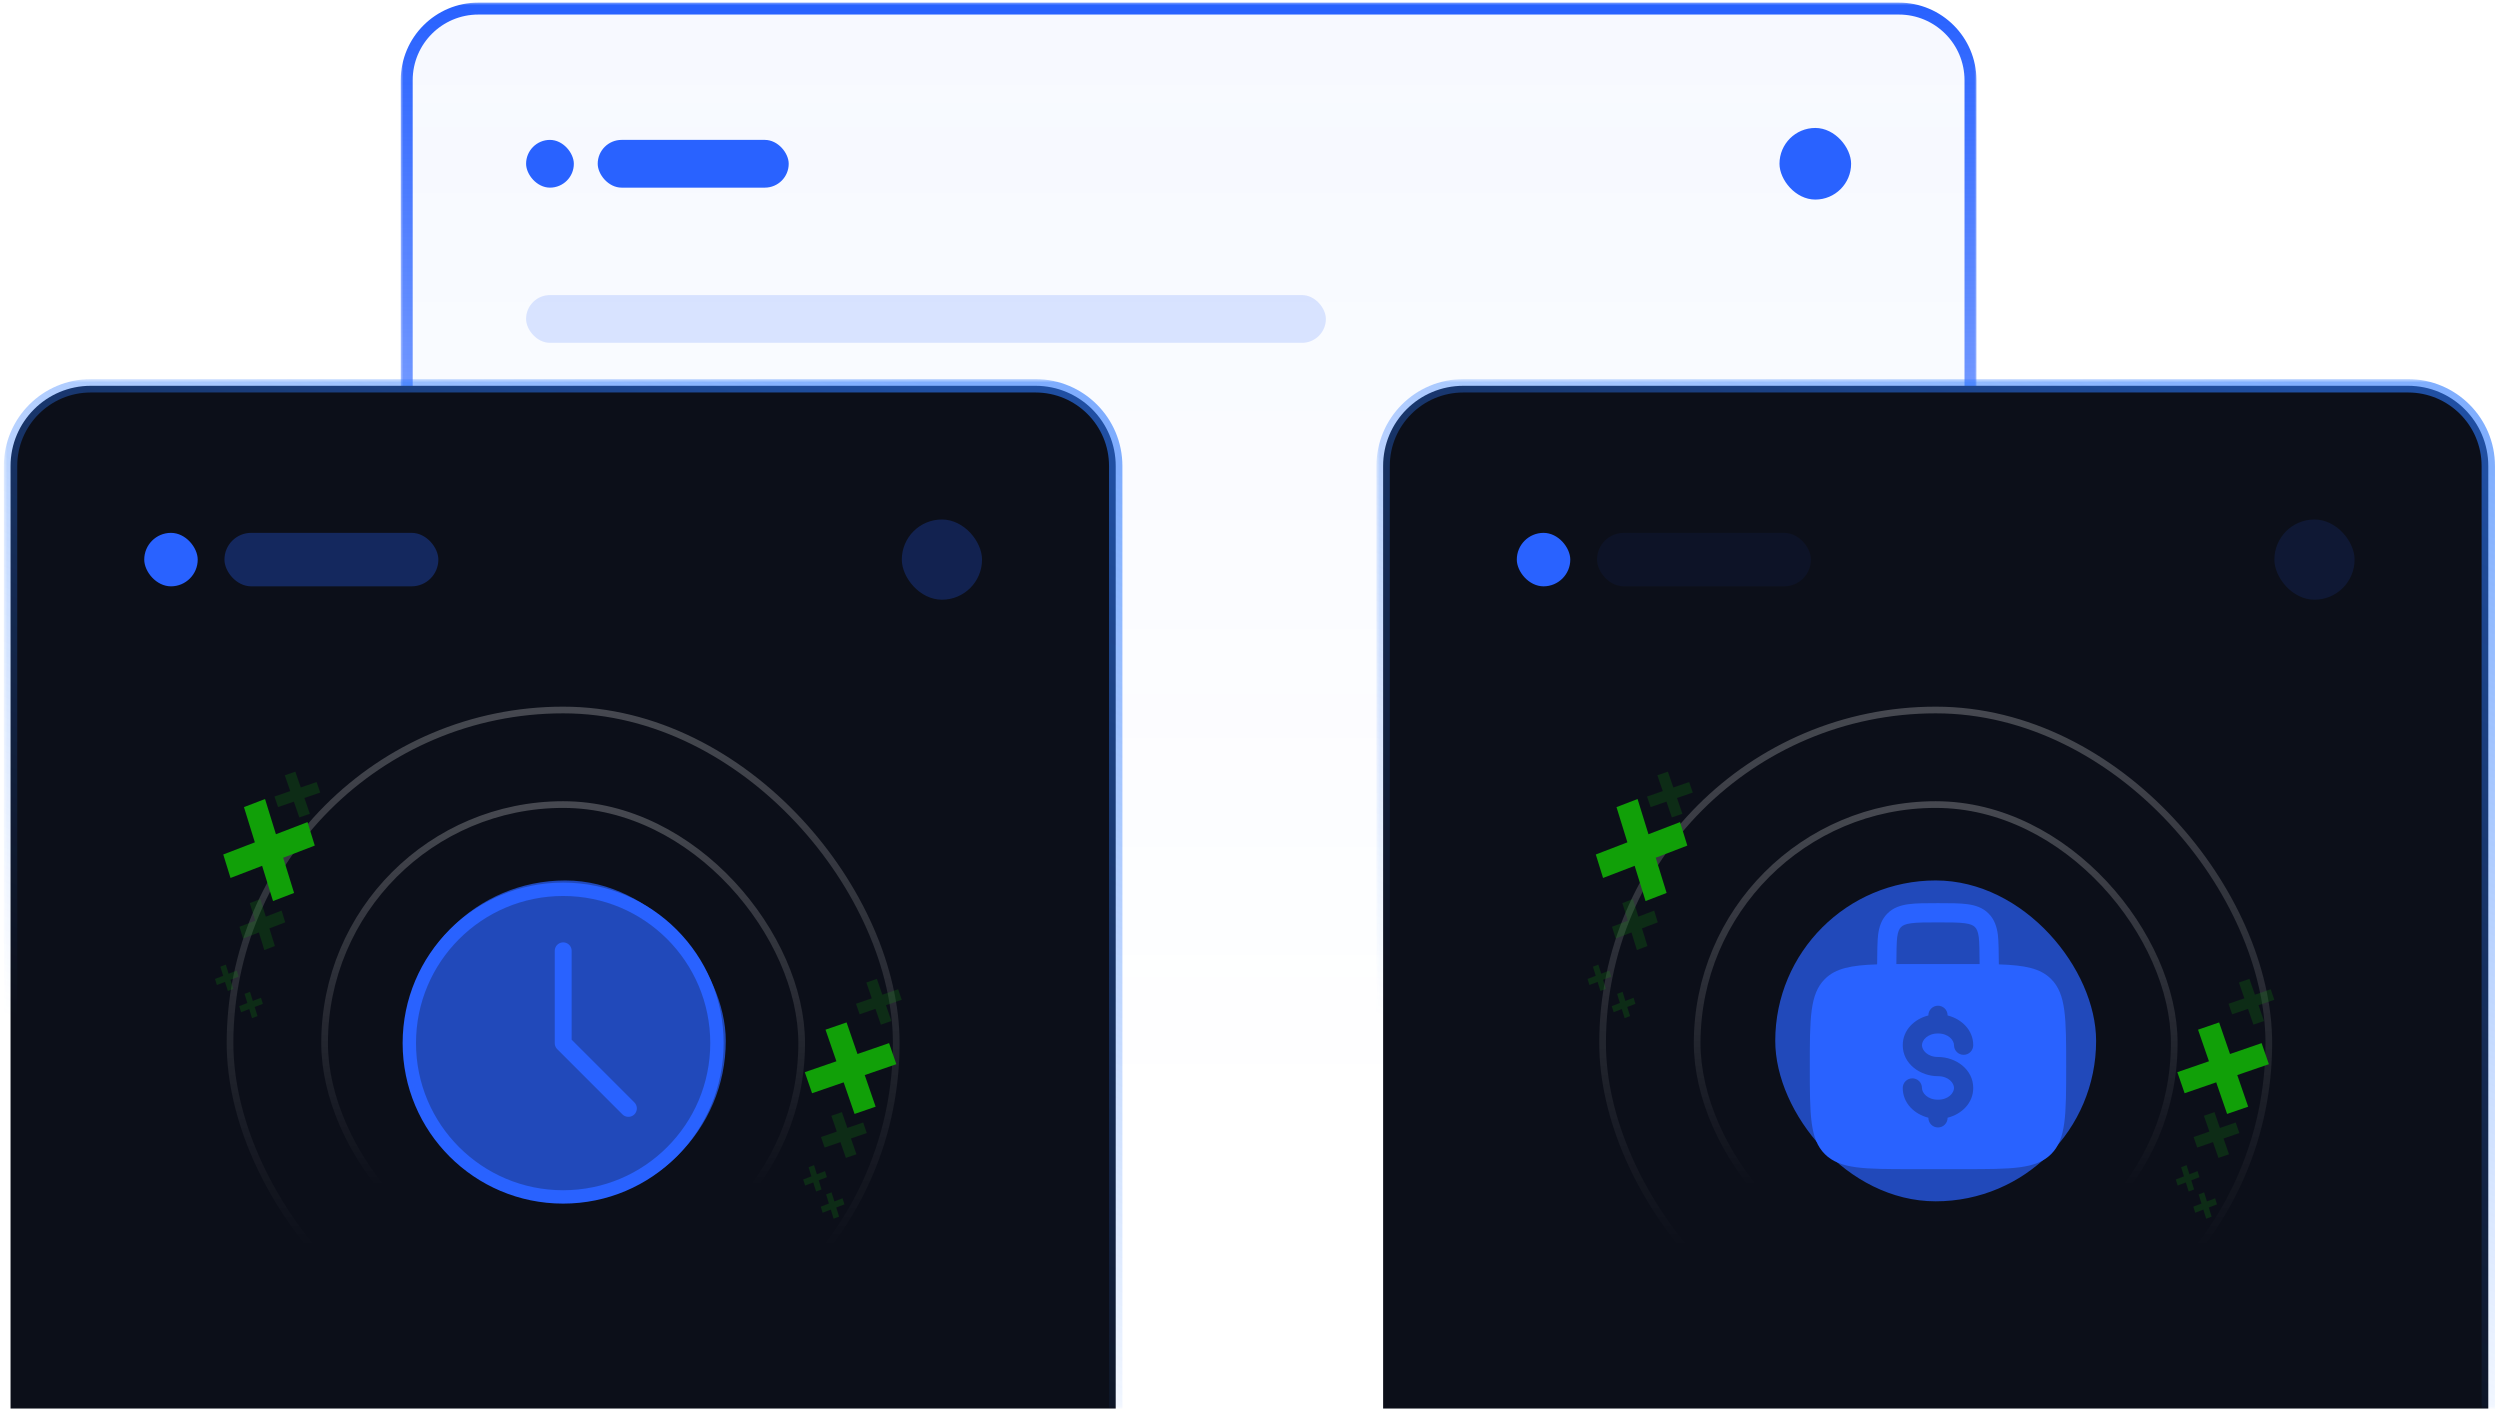
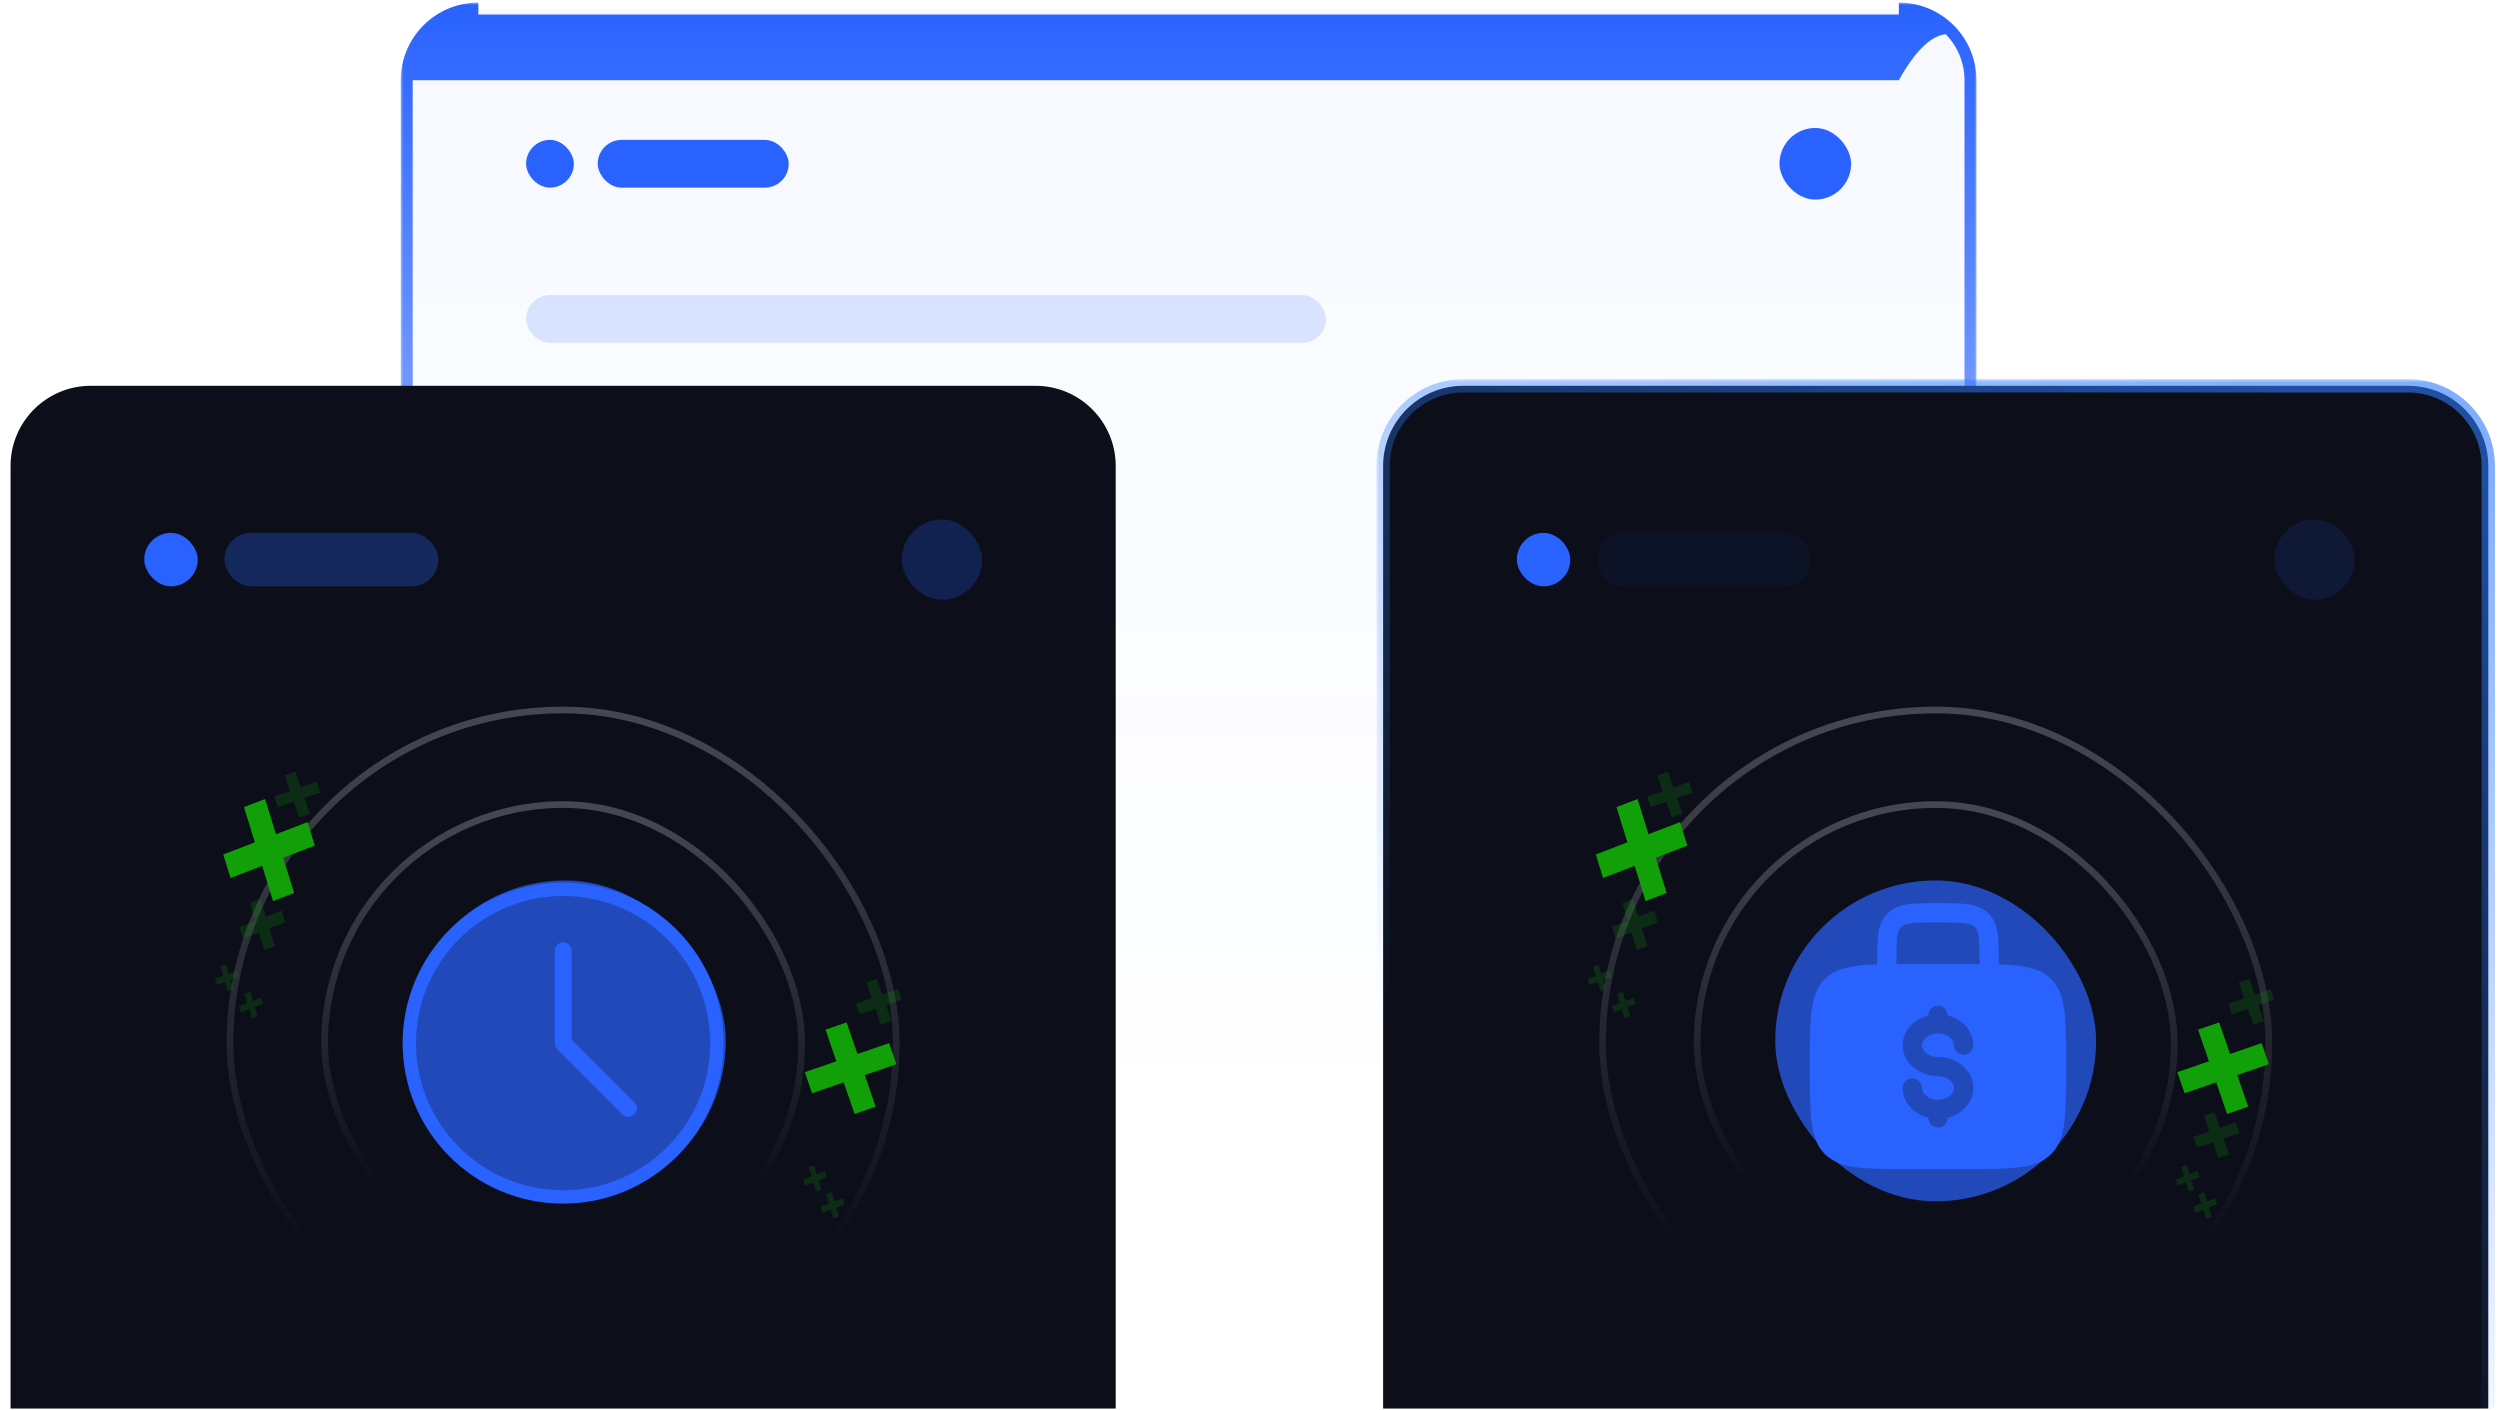
<svg xmlns="http://www.w3.org/2000/svg" width="374" height="211" viewBox="0 0 374 211" fill="none">
  <mask id="path-1-outside-1_297_138" maskUnits="userSpaceOnUse" x="59.846" y="0.284" width="236" height="168" fill="black">
    <rect fill="white" x="59.846" y="0.284" width="236" height="168" />
    <path d="M60.846 11.999C60.846 6.081 65.643 1.284 71.56 1.284H284.069C289.986 1.284 294.783 6.081 294.783 11.999V167.362H60.846V11.999Z" />
  </mask>
  <path d="M60.846 11.999C60.846 6.081 65.643 1.284 71.56 1.284H284.069C289.986 1.284 294.783 6.081 294.783 11.999V167.362H60.846V11.999Z" fill="url(#paint0_linear_297_138)" fill-opacity="0.04" />
-   <path d="M59.953 11.999C59.953 5.588 65.15 0.391 71.56 0.391H284.069C290.479 0.391 295.676 5.588 295.676 11.999H293.891C293.891 6.574 289.493 2.177 284.069 2.177H71.56C66.136 2.177 61.739 6.574 61.739 11.999H59.953ZM294.783 167.362H60.846H294.783ZM59.953 167.362V11.999C59.953 5.588 65.15 0.391 71.56 0.391V2.177C66.136 2.177 61.739 6.574 61.739 11.999V167.362H59.953ZM284.069 0.391C290.479 0.391 295.676 5.588 295.676 11.999V167.362H293.891V11.999C293.891 6.574 289.493 2.177 284.069 2.177V0.391Z" fill="url(#paint1_linear_297_138)" mask="url(#path-1-outside-1_297_138)" />
+   <path d="M59.953 11.999H284.069C290.479 0.391 295.676 5.588 295.676 11.999H293.891C293.891 6.574 289.493 2.177 284.069 2.177H71.56C66.136 2.177 61.739 6.574 61.739 11.999H59.953ZM294.783 167.362H60.846H294.783ZM59.953 167.362V11.999C59.953 5.588 65.15 0.391 71.56 0.391V2.177C66.136 2.177 61.739 6.574 61.739 11.999V167.362H59.953ZM284.069 0.391C290.479 0.391 295.676 5.588 295.676 11.999V167.362H293.891V11.999C293.891 6.574 289.493 2.177 284.069 2.177V0.391Z" fill="url(#paint1_linear_297_138)" mask="url(#path-1-outside-1_297_138)" />
  <g filter="url(#filter0_b_297_138)">
    <rect x="78.703" y="20.928" width="7.143" height="7.143" rx="3.572" fill="#2962FF" />
  </g>
  <g filter="url(#filter1_b_297_138)">
    <rect x="89.418" y="20.928" width="28.573" height="7.143" rx="3.572" fill="#2962FF" />
  </g>
  <g filter="url(#filter2_b_297_138)">
    <rect x="266.211" y="19.142" width="10.715" height="10.715" rx="5.357" fill="#2962FF" />
  </g>
  <g filter="url(#filter3_b_297_138)">
    <rect x="78.703" y="44.143" width="119.648" height="7.143" rx="3.572" fill="#2962FF" fill-opacity="0.16" />
  </g>
  <g filter="url(#filter4_b_297_138)">
    <rect x="78.703" y="58.429" width="198.222" height="7.143" rx="3.572" fill="white" fill-opacity="0.03" />
  </g>
  <g filter="url(#filter5_b_297_138)">
    <rect x="78.703" y="72.715" width="198.222" height="7.143" rx="3.572" fill="white" fill-opacity="0.03" />
  </g>
  <g filter="url(#filter6_b_297_138)">
    <rect x="78.703" y="87.002" width="150.899" height="7.143" rx="3.572" fill="white" fill-opacity="0.03" />
  </g>
  <g opacity="0.6" filter="url(#filter7_f_297_138)">
    <rect x="253.598" y="142.446" width="1.195" height="1.195" rx="0.597" transform="rotate(138.383 253.598 142.446)" fill="white" />
  </g>
  <g opacity="0.6" filter="url(#filter8_f_297_138)">
    <rect x="257.213" y="115.904" width="1.195" height="1.195" rx="0.597" transform="rotate(138.383 257.213 115.904)" fill="white" />
  </g>
  <g opacity="0.6" filter="url(#filter9_f_297_138)">
    <rect x="261.371" y="107.087" width="1.195" height="1.195" rx="0.597" transform="rotate(-159.61 261.371 107.087)" fill="white" />
  </g>
  <g opacity="0.6" filter="url(#filter10_f_297_138)">
-     <rect width="1.195" height="1.195" rx="0.597" transform="matrix(0.231 -0.973 -0.973 -0.231 224.713 119.887)" fill="white" />
-   </g>
+     </g>
  <g opacity="0.3" filter="url(#filter11_f_297_138)">
-     <rect x="237.551" y="136.354" width="1.195" height="1.195" rx="0.597" transform="rotate(138.383 237.551 136.354)" fill="white" />
-   </g>
+     </g>
  <g opacity="0.3" filter="url(#filter12_f_297_138)">
    <rect x="239.959" y="118.66" width="1.195" height="1.195" rx="0.597" transform="rotate(138.383 239.959 118.66)" fill="white" />
  </g>
  <g opacity="0.3" filter="url(#filter13_f_297_138)">
    <rect x="242.463" y="96.236" width="1.195" height="1.195" rx="0.597" transform="rotate(-159.61 242.463 96.236)" fill="white" />
  </g>
  <g opacity="0.3" filter="url(#filter14_f_297_138)">
-     <rect width="1.195" height="1.195" rx="0.597" transform="matrix(0.231 -0.973 -0.973 -0.231 226.158 98.456)" fill="white" />
-   </g>
+     </g>
  <g opacity="0.3" filter="url(#filter15_f_297_138)">
    <rect width="1.195" height="1.195" rx="0.597" transform="matrix(0.231 -0.973 -0.973 -0.231 236.059 105.158)" fill="white" />
  </g>
  <g opacity="0.3" filter="url(#filter16_f_297_138)">
    <rect width="1.195" height="1.195" rx="0.597" transform="matrix(0.231 -0.973 -0.973 -0.231 216.998 125.993)" fill="white" />
  </g>
  <g opacity="0.3" filter="url(#filter17_f_297_138)">
    <rect width="1.195" height="1.195" rx="0.597" transform="matrix(0.231 -0.973 -0.973 -0.231 228.1 123.899)" fill="white" />
  </g>
  <g opacity="0.3" filter="url(#filter18_f_297_138)">
    <rect width="1.195" height="1.195" rx="0.597" transform="matrix(0.231 -0.973 -0.973 -0.231 248.045 123.01)" fill="white" />
  </g>
  <g opacity="0.3" filter="url(#filter19_f_297_138)">
    <rect width="1.195" height="1.195" rx="0.597" transform="matrix(0.231 -0.973 -0.973 -0.231 247.887 137.407)" fill="white" />
  </g>
  <g opacity="0.3" filter="url(#filter20_f_297_138)">
    <rect width="1.195" height="1.195" rx="0.597" transform="matrix(0.231 -0.973 -0.973 -0.231 243.857 100.814)" fill="white" />
  </g>
  <g filter="url(#filter21_b_297_138)">
    <g clip-path="url(#clip0_297_138)">
      <mask id="path-24-outside-2_297_138" maskUnits="userSpaceOnUse" x="0.578" y="56.716" width="168" height="154" fill="black">
        <rect fill="white" x="0.578" y="56.716" width="168" height="154" />
        <path d="M1.578 69.716C1.578 63.089 6.951 57.716 13.578 57.716H154.911C161.539 57.716 166.911 63.089 166.911 69.716V210.716H1.578V69.716Z" />
      </mask>
      <path d="M1.578 69.716C1.578 63.089 6.951 57.716 13.578 57.716H154.911C161.539 57.716 166.911 63.089 166.911 69.716V210.716H1.578V69.716Z" fill="#0C0F19" />
      <g filter="url(#filter22_b_297_138)">
        <rect x="21.578" y="79.716" width="8" height="8" rx="4" fill="#2962FF" />
      </g>
      <g filter="url(#filter23_b_297_138)">
        <rect x="33.578" y="79.716" width="32" height="8" rx="4" fill="#2962FF" fill-opacity="0.3" />
      </g>
      <g filter="url(#filter24_b_297_138)">
        <rect x="134.912" y="77.716" width="12" height="12" rx="6" fill="#2962FF" fill-opacity="0.24" />
      </g>
      <rect x="34.412" y="106.216" width="99.666" height="99.666" rx="49.833" stroke="url(#paint2_linear_297_138)" stroke-opacity="0.24" />
      <rect x="48.559" y="120.363" width="71.372" height="71.372" rx="35.686" stroke="url(#paint3_linear_297_138)" stroke-opacity="0.24" />
      <path d="M84.245 179.06C96.953 179.06 107.255 168.758 107.255 156.049C107.255 143.341 96.953 133.039 84.245 133.039C71.536 133.039 61.234 143.341 61.234 156.049C61.234 168.758 71.536 179.06 84.245 179.06Z" stroke="#2962FF" stroke-width="2" stroke-linejoin="round" />
      <path d="M84.254 142.243V156.061L94.009 165.817" stroke="#2962FF" stroke-width="2.525" stroke-linecap="round" stroke-linejoin="round" />
      <g opacity="0.7" filter="url(#filter25_f_297_138)">
        <rect x="60.578" y="131.716" width="48" height="48" rx="24" fill="#2962FF" />
      </g>
      <path d="M41.278 124.803L39.648 119.533L36.496 120.744L38.126 126.014L33.399 127.831L34.486 131.344L39.213 129.527L40.843 134.797L43.994 133.585L42.364 128.316L47.091 126.499L46.004 122.986L41.278 124.803Z" fill="#11A008" />
      <path d="M128.278 157.68L126.648 152.954L123.496 154.04L125.126 158.767L120.399 160.397L121.486 163.548L126.213 161.918L127.843 166.645L130.994 165.559L129.364 160.832L134.091 159.202L133.004 156.051L128.278 157.68Z" fill="#11A008" />
      <g opacity="0.2" filter="url(#filter26_b_297_138)">
        <path d="M39.762 137.132L38.947 134.497L37.371 135.103L38.186 137.738L35.823 138.646L36.366 140.403L38.73 139.494L39.544 142.129L41.12 141.523L40.305 138.888L42.669 137.98L42.125 136.223L39.762 137.132Z" fill="#11A008" />
      </g>
      <g opacity="0.2" filter="url(#filter27_b_297_138)">
        <path d="M34.2 145.668L33.779 144.306L32.964 144.619L33.385 145.982L32.163 146.451L32.444 147.359L33.666 146.89L34.087 148.252L34.902 147.939L34.481 146.576L35.702 146.107L35.422 145.199L34.2 145.668Z" fill="#11A008" />
      </g>
      <g opacity="0.2" filter="url(#filter28_b_297_138)">
        <path d="M122.2 175.668L121.778 174.306L120.964 174.619L121.385 175.982L120.163 176.451L120.444 177.359L121.666 176.89L122.087 178.252L122.902 177.939L122.481 176.576L123.702 176.107L123.421 175.199L122.2 175.668Z" fill="#11A008" />
      </g>
      <g opacity="0.2" filter="url(#filter29_b_297_138)">
        <path d="M37.821 149.736L37.4 148.374L36.585 148.687L37.006 150.049L35.785 150.519L36.065 151.427L37.287 150.957L37.708 152.319L38.523 152.006L38.102 150.644L39.323 150.174L39.043 149.266L37.821 149.736Z" fill="#11A008" />
      </g>
      <g opacity="0.2" filter="url(#filter30_b_297_138)">
        <path d="M124.821 179.736L124.4 178.374L123.585 178.687L124.006 180.049L122.785 180.519L123.065 181.427L124.287 180.957L124.708 182.319L125.523 182.006L125.102 180.644L126.323 180.174L126.043 179.266L124.821 179.736Z" fill="#11A008" />
      </g>
      <g opacity="0.2" filter="url(#filter31_b_297_138)">
-         <path d="M126.762 168.74L125.947 166.376L124.371 166.92L125.186 169.283L122.823 170.098L123.366 171.674L125.729 170.859L126.544 173.222L128.12 172.679L127.305 170.316L129.669 169.501L129.125 167.925L126.762 168.74Z" fill="#11A008" />
-       </g>
+         </g>
      <g opacity="0.2" filter="url(#filter32_b_297_138)">
        <path d="M44.996 117.805L44.181 115.441L42.606 115.984L43.421 118.348L41.057 119.163L41.6 120.738L43.964 119.923L44.779 122.287L46.354 121.744L45.539 119.38L47.903 118.565L47.36 116.99L44.996 117.805Z" fill="#11A008" />
      </g>
      <g opacity="0.2" filter="url(#filter33_b_297_138)">
        <path d="M131.996 148.805L131.181 146.441L129.606 146.984L130.421 149.348L128.057 150.163L128.6 151.738L130.964 150.923L131.779 153.287L133.354 152.744L132.539 150.38L134.903 149.565L134.36 147.99L131.996 148.805Z" fill="#11A008" />
      </g>
    </g>
-     <path d="M0.578 69.716C0.578 62.536 6.398 56.716 13.578 56.716H154.911C162.091 56.716 167.911 62.536 167.911 69.716H165.911C165.911 63.641 160.987 58.716 154.911 58.716H13.578C7.503 58.716 2.578 63.641 2.578 69.716H0.578ZM166.911 210.716H1.578H166.911ZM0.578 210.716V69.716C0.578 62.536 6.398 56.716 13.578 56.716V58.716C7.503 58.716 2.578 63.641 2.578 69.716V210.716H0.578ZM154.911 56.716C162.091 56.716 167.911 62.536 167.911 69.716V210.716H165.911V69.716C165.911 63.641 160.987 58.716 154.911 58.716V56.716Z" fill="url(#paint4_linear_297_138)" fill-opacity="0.6" mask="url(#path-24-outside-2_297_138)" />
  </g>
  <g filter="url(#filter34_b_297_138)">
    <g clip-path="url(#clip1_297_138)">
      <mask id="path-46-outside-3_297_138" maskUnits="userSpaceOnUse" x="205.914" y="56.716" width="168" height="154" fill="black">
        <rect fill="white" x="205.914" y="56.716" width="168" height="154" />
        <path d="M206.914 69.716C206.914 63.089 212.287 57.716 218.914 57.716H360.247C366.875 57.716 372.247 63.089 372.247 69.716V210.716H206.914V69.716Z" />
      </mask>
      <path d="M206.914 69.716C206.914 63.089 212.287 57.716 218.914 57.716H360.247C366.875 57.716 372.247 63.089 372.247 69.716V210.716H206.914V69.716Z" fill="#0C0F19" />
      <g filter="url(#filter35_b_297_138)">
        <rect x="226.914" y="79.716" width="8" height="8" rx="4" fill="#2962FF" />
      </g>
      <g filter="url(#filter36_b_297_138)">
        <rect x="238.914" y="79.716" width="32" height="8" rx="4" fill="#2962FF" fill-opacity="0.06" />
      </g>
      <g filter="url(#filter37_b_297_138)">
        <rect x="340.248" y="77.716" width="12" height="12" rx="6" fill="#2962FF" fill-opacity="0.12" />
      </g>
      <rect x="239.748" y="106.216" width="99.666" height="99.666" rx="49.833" stroke="url(#paint5_linear_297_138)" stroke-opacity="0.24" />
      <rect x="253.895" y="120.363" width="71.372" height="71.372" rx="35.686" stroke="url(#paint6_linear_297_138)" stroke-opacity="0.24" />
      <path fill-rule="evenodd" clip-rule="evenodd" d="M290.023 135.113H289.823C288.1 135.113 286.663 135.113 285.524 135.266C284.32 135.428 283.233 135.784 282.36 136.657C281.486 137.531 281.129 138.618 280.968 139.82C280.859 140.639 280.826 142.593 280.819 144.269C276.942 144.398 274.612 144.85 272.995 146.468C270.748 148.714 270.748 152.33 270.748 159.561C270.748 166.792 270.748 170.408 272.995 172.654C275.243 174.899 278.857 174.901 286.088 174.901H293.758C300.989 174.901 304.605 174.901 306.851 172.654C309.096 170.407 309.098 166.792 309.098 159.561C309.098 152.33 309.098 148.714 306.851 146.468C305.234 144.85 302.905 144.398 299.027 144.271C299.02 142.593 298.989 140.639 298.878 139.822C298.717 138.618 298.36 137.531 297.486 136.659C296.613 135.784 295.526 135.428 294.322 135.266C293.183 135.113 291.745 135.113 290.023 135.113ZM296.151 144.225C296.141 142.601 296.115 140.854 296.028 140.204C295.908 139.32 295.702 138.94 295.453 138.691C295.204 138.442 294.824 138.237 293.938 138.116C293.014 137.993 291.772 137.989 289.923 137.989C288.075 137.989 286.832 137.993 285.906 138.118C285.022 138.237 284.642 138.442 284.393 138.693C284.144 138.944 283.939 139.32 283.818 140.204C283.731 140.856 283.703 142.601 283.695 144.225C284.447 144.221 285.244 144.22 286.088 144.221H293.758C294.604 144.221 295.402 144.222 296.151 144.225ZM289.923 150.453C290.304 150.453 290.67 150.605 290.94 150.874C291.21 151.144 291.361 151.51 291.361 151.891V151.91C293.449 152.436 295.196 154.083 295.196 156.365C295.196 156.746 295.045 157.112 294.775 157.382C294.505 157.651 294.139 157.803 293.758 157.803C293.377 157.803 293.011 157.651 292.741 157.382C292.471 157.112 292.32 156.746 292.32 156.365C292.32 155.628 291.503 154.608 289.923 154.608C288.343 154.608 287.526 155.628 287.526 156.365C287.526 157.101 288.343 158.123 289.923 158.123C292.579 158.123 295.196 159.964 295.196 162.758C295.196 165.039 293.449 166.685 291.361 167.212V167.231C291.361 167.613 291.21 167.978 290.94 168.248C290.67 168.518 290.304 168.669 289.923 168.669C289.542 168.669 289.176 168.518 288.906 168.248C288.636 167.978 288.485 167.613 288.485 167.231V167.212C286.397 166.687 284.65 165.039 284.65 162.758C284.65 162.376 284.801 162.01 285.071 161.741C285.341 161.471 285.707 161.32 286.088 161.32C286.469 161.32 286.835 161.471 287.105 161.741C287.375 162.01 287.526 162.376 287.526 162.758C287.526 163.494 288.343 164.514 289.923 164.514C291.503 164.514 292.32 163.494 292.32 162.758C292.32 162.021 291.503 160.999 289.923 160.999C287.267 160.999 284.65 159.158 284.65 156.365C284.65 154.083 286.397 152.436 288.485 151.91V151.891C288.485 151.51 288.636 151.144 288.906 150.874C289.176 150.605 289.542 150.453 289.923 150.453Z" fill="#2962FF" />
      <g opacity="0.7" filter="url(#filter38_f_297_138)">
        <rect x="265.578" y="131.716" width="48" height="48" rx="24" fill="#2962FF" />
      </g>
      <path d="M246.61 124.803L244.98 119.533L241.828 120.744L243.458 126.014L238.731 127.831L239.818 131.344L244.545 129.527L246.175 134.797L249.326 133.585L247.696 128.316L252.423 126.499L251.336 122.986L246.61 124.803Z" fill="#11A008" />
      <path d="M333.61 157.68L331.98 152.954L328.828 154.04L330.458 158.767L325.731 160.397L326.818 163.548L331.545 161.918L333.175 166.645L336.326 165.559L334.696 160.832L339.423 159.202L338.336 156.051L333.61 157.68Z" fill="#11A008" />
      <g opacity="0.2" filter="url(#filter39_b_297_138)">
        <path d="M245.098 137.132L244.283 134.497L242.707 135.103L243.522 137.738L241.159 138.646L241.702 140.403L244.065 139.494L244.88 142.129L246.456 141.523L245.641 138.888L248.004 137.98L247.461 136.223L245.098 137.132Z" fill="#11A008" />
      </g>
      <g opacity="0.2" filter="url(#filter40_b_297_138)">
        <path d="M239.536 145.668L239.114 144.306L238.3 144.619L238.721 145.982L237.499 146.451L237.78 147.359L239.002 146.89L239.423 148.252L240.238 147.939L239.817 146.576L241.038 146.107L240.757 145.199L239.536 145.668Z" fill="#11A008" />
      </g>
      <g opacity="0.2" filter="url(#filter41_b_297_138)">
        <path d="M327.536 175.668L327.114 174.306L326.3 174.619L326.721 175.982L325.499 176.451L325.78 177.359L327.002 176.89L327.423 178.252L328.238 177.939L327.817 176.576L329.038 176.107L328.757 175.199L327.536 175.668Z" fill="#11A008" />
      </g>
      <g opacity="0.2" filter="url(#filter42_b_297_138)">
        <path d="M243.157 149.736L242.735 148.374L241.921 148.687L242.342 150.049L241.12 150.519L241.401 151.427L242.623 150.957L243.044 152.319L243.859 152.006L243.438 150.644L244.659 150.174L244.379 149.266L243.157 149.736Z" fill="#11A008" />
      </g>
      <g opacity="0.2" filter="url(#filter43_b_297_138)">
        <path d="M330.157 179.736L329.735 178.374L328.921 178.687L329.342 180.049L328.12 180.519L328.401 181.427L329.623 180.957L330.044 182.319L330.859 182.006L330.438 180.644L331.659 180.174L331.379 179.266L330.157 179.736Z" fill="#11A008" />
      </g>
      <g opacity="0.2" filter="url(#filter44_b_297_138)">
        <path d="M332.098 168.74L331.283 166.376L329.707 166.92L330.522 169.283L328.159 170.098L328.702 171.674L331.065 170.859L331.88 173.222L333.456 172.679L332.641 170.316L335.004 169.501L334.461 167.925L332.098 168.74Z" fill="#11A008" />
      </g>
      <g opacity="0.2" filter="url(#filter45_b_297_138)">
        <path d="M250.332 117.805L249.517 115.441L247.942 115.984L248.756 118.348L246.393 119.163L246.936 120.738L249.3 119.923L250.115 122.287L251.69 121.744L250.875 119.38L253.239 118.565L252.696 116.99L250.332 117.805Z" fill="#11A008" />
      </g>
      <g opacity="0.2" filter="url(#filter46_b_297_138)">
        <path d="M337.332 148.805L336.517 146.441L334.942 146.984L335.756 149.348L333.393 150.163L333.936 151.738L336.3 150.923L337.115 153.287L338.69 152.744L337.875 150.38L340.239 149.565L339.696 147.99L337.332 148.805Z" fill="#11A008" />
      </g>
    </g>
    <path d="M205.914 69.716C205.914 62.536 211.734 56.716 218.914 56.716H360.247C367.427 56.716 373.247 62.536 373.247 69.716H371.247C371.247 63.641 366.323 58.716 360.247 58.716H218.914C212.839 58.716 207.914 63.641 207.914 69.716H205.914ZM372.247 210.716H206.914H372.247ZM205.914 210.716V69.716C205.914 62.536 211.734 56.716 218.914 56.716V58.716C212.839 58.716 207.914 63.641 207.914 69.716V210.716H205.914ZM360.247 56.716C367.427 56.716 373.247 62.536 373.247 69.716V210.716H371.247V69.716C371.247 63.641 366.323 58.716 360.247 58.716V56.716Z" fill="url(#paint7_linear_297_138)" fill-opacity="0.6" mask="url(#path-46-outside-3_297_138)" />
  </g>
  <defs>
    <filter id="filter0_b_297_138" x="75.132" y="17.356" width="14.286" height="14.286" filterUnits="userSpaceOnUse" color-interpolation-filters="sRGB">
      <feFlood flood-opacity="0" result="BackgroundImageFix" />
      <feGaussianBlur in="BackgroundImageFix" stdDeviation="1.786" />
      <feComposite in2="SourceAlpha" operator="in" result="effect1_backgroundBlur_297_138" />
      <feBlend mode="normal" in="SourceGraphic" in2="effect1_backgroundBlur_297_138" result="shape" />
    </filter>
    <filter id="filter1_b_297_138" x="85.846" y="17.356" width="35.715" height="14.286" filterUnits="userSpaceOnUse" color-interpolation-filters="sRGB">
      <feFlood flood-opacity="0" result="BackgroundImageFix" />
      <feGaussianBlur in="BackgroundImageFix" stdDeviation="1.786" />
      <feComposite in2="SourceAlpha" operator="in" result="effect1_backgroundBlur_297_138" />
      <feBlend mode="normal" in="SourceGraphic" in2="effect1_backgroundBlur_297_138" result="shape" />
    </filter>
    <filter id="filter2_b_297_138" x="262.639" y="15.57" width="17.858" height="17.858" filterUnits="userSpaceOnUse" color-interpolation-filters="sRGB">
      <feFlood flood-opacity="0" result="BackgroundImageFix" />
      <feGaussianBlur in="BackgroundImageFix" stdDeviation="1.786" />
      <feComposite in2="SourceAlpha" operator="in" result="effect1_backgroundBlur_297_138" />
      <feBlend mode="normal" in="SourceGraphic" in2="effect1_backgroundBlur_297_138" result="shape" />
    </filter>
    <filter id="filter3_b_297_138" x="75.132" y="40.571" width="126.792" height="14.286" filterUnits="userSpaceOnUse" color-interpolation-filters="sRGB">
      <feFlood flood-opacity="0" result="BackgroundImageFix" />
      <feGaussianBlur in="BackgroundImageFix" stdDeviation="1.786" />
      <feComposite in2="SourceAlpha" operator="in" result="effect1_backgroundBlur_297_138" />
      <feBlend mode="normal" in="SourceGraphic" in2="effect1_backgroundBlur_297_138" result="shape" />
    </filter>
    <filter id="filter4_b_297_138" x="75.132" y="54.858" width="205.366" height="14.286" filterUnits="userSpaceOnUse" color-interpolation-filters="sRGB">
      <feFlood flood-opacity="0" result="BackgroundImageFix" />
      <feGaussianBlur in="BackgroundImageFix" stdDeviation="1.786" />
      <feComposite in2="SourceAlpha" operator="in" result="effect1_backgroundBlur_297_138" />
      <feBlend mode="normal" in="SourceGraphic" in2="effect1_backgroundBlur_297_138" result="shape" />
    </filter>
    <filter id="filter5_b_297_138" x="75.132" y="69.144" width="205.366" height="14.286" filterUnits="userSpaceOnUse" color-interpolation-filters="sRGB">
      <feFlood flood-opacity="0" result="BackgroundImageFix" />
      <feGaussianBlur in="BackgroundImageFix" stdDeviation="1.786" />
      <feComposite in2="SourceAlpha" operator="in" result="effect1_backgroundBlur_297_138" />
      <feBlend mode="normal" in="SourceGraphic" in2="effect1_backgroundBlur_297_138" result="shape" />
    </filter>
    <filter id="filter6_b_297_138" x="75.132" y="83.43" width="158.042" height="14.286" filterUnits="userSpaceOnUse" color-interpolation-filters="sRGB">
      <feFlood flood-opacity="0" result="BackgroundImageFix" />
      <feGaussianBlur in="BackgroundImageFix" stdDeviation="1.786" />
      <feComposite in2="SourceAlpha" operator="in" result="effect1_backgroundBlur_297_138" />
      <feBlend mode="normal" in="SourceGraphic" in2="effect1_backgroundBlur_297_138" result="shape" />
    </filter>
    <filter id="filter7_f_297_138" x="250.715" y="140.358" width="4.077" height="4.076" filterUnits="userSpaceOnUse" color-interpolation-filters="sRGB">
      <feFlood flood-opacity="0" result="BackgroundImageFix" />
      <feBlend mode="normal" in="SourceGraphic" in2="BackgroundImageFix" result="shape" />
      <feGaussianBlur stdDeviation="0.597" result="effect1_foregroundBlur_297_138" />
    </filter>
    <filter id="filter8_f_297_138" x="254.331" y="113.816" width="4.077" height="4.076" filterUnits="userSpaceOnUse" color-interpolation-filters="sRGB">
      <feFlood flood-opacity="0" result="BackgroundImageFix" />
      <feBlend mode="normal" in="SourceGraphic" in2="BackgroundImageFix" result="shape" />
      <feGaussianBlur stdDeviation="0.597" result="effect1_foregroundBlur_297_138" />
    </filter>
    <filter id="filter9_f_297_138" x="259.057" y="104.357" width="3.924" height="3.925" filterUnits="userSpaceOnUse" color-interpolation-filters="sRGB">
      <feFlood flood-opacity="0" result="BackgroundImageFix" />
      <feBlend mode="normal" in="SourceGraphic" in2="BackgroundImageFix" result="shape" />
      <feGaussianBlur stdDeviation="0.597" result="effect1_foregroundBlur_297_138" />
    </filter>
    <filter id="filter10_f_297_138" x="222.356" y="117.254" width="3.827" height="3.828" filterUnits="userSpaceOnUse" color-interpolation-filters="sRGB">
      <feFlood flood-opacity="0" result="BackgroundImageFix" />
      <feBlend mode="normal" in="SourceGraphic" in2="BackgroundImageFix" result="shape" />
      <feGaussianBlur stdDeviation="0.597" result="effect1_foregroundBlur_297_138" />
    </filter>
    <filter id="filter11_f_297_138" x="234.669" y="134.267" width="4.077" height="4.076" filterUnits="userSpaceOnUse" color-interpolation-filters="sRGB">
      <feFlood flood-opacity="0" result="BackgroundImageFix" />
      <feBlend mode="normal" in="SourceGraphic" in2="BackgroundImageFix" result="shape" />
      <feGaussianBlur stdDeviation="0.597" result="effect1_foregroundBlur_297_138" />
    </filter>
    <filter id="filter12_f_297_138" x="237.077" y="116.572" width="4.077" height="4.076" filterUnits="userSpaceOnUse" color-interpolation-filters="sRGB">
      <feFlood flood-opacity="0" result="BackgroundImageFix" />
      <feBlend mode="normal" in="SourceGraphic" in2="BackgroundImageFix" result="shape" />
      <feGaussianBlur stdDeviation="0.597" result="effect1_foregroundBlur_297_138" />
    </filter>
    <filter id="filter13_f_297_138" x="240.149" y="93.505" width="3.924" height="3.925" filterUnits="userSpaceOnUse" color-interpolation-filters="sRGB">
      <feFlood flood-opacity="0" result="BackgroundImageFix" />
      <feBlend mode="normal" in="SourceGraphic" in2="BackgroundImageFix" result="shape" />
      <feGaussianBlur stdDeviation="0.597" result="effect1_foregroundBlur_297_138" />
    </filter>
    <filter id="filter14_f_297_138" x="223.801" y="95.822" width="3.827" height="3.828" filterUnits="userSpaceOnUse" color-interpolation-filters="sRGB">
      <feFlood flood-opacity="0" result="BackgroundImageFix" />
      <feBlend mode="normal" in="SourceGraphic" in2="BackgroundImageFix" result="shape" />
      <feGaussianBlur stdDeviation="0.597" result="effect1_foregroundBlur_297_138" />
    </filter>
    <filter id="filter15_f_297_138" x="233.702" y="102.525" width="3.827" height="3.828" filterUnits="userSpaceOnUse" color-interpolation-filters="sRGB">
      <feFlood flood-opacity="0" result="BackgroundImageFix" />
      <feBlend mode="normal" in="SourceGraphic" in2="BackgroundImageFix" result="shape" />
      <feGaussianBlur stdDeviation="0.597" result="effect1_foregroundBlur_297_138" />
    </filter>
    <filter id="filter16_f_297_138" x="214.641" y="123.36" width="3.827" height="3.828" filterUnits="userSpaceOnUse" color-interpolation-filters="sRGB">
      <feFlood flood-opacity="0" result="BackgroundImageFix" />
      <feBlend mode="normal" in="SourceGraphic" in2="BackgroundImageFix" result="shape" />
      <feGaussianBlur stdDeviation="0.597" result="effect1_foregroundBlur_297_138" />
    </filter>
    <filter id="filter17_f_297_138" x="225.743" y="121.266" width="3.827" height="3.828" filterUnits="userSpaceOnUse" color-interpolation-filters="sRGB">
      <feFlood flood-opacity="0" result="BackgroundImageFix" />
      <feBlend mode="normal" in="SourceGraphic" in2="BackgroundImageFix" result="shape" />
      <feGaussianBlur stdDeviation="0.597" result="effect1_foregroundBlur_297_138" />
    </filter>
    <filter id="filter18_f_297_138" x="245.688" y="120.377" width="3.827" height="3.828" filterUnits="userSpaceOnUse" color-interpolation-filters="sRGB">
      <feFlood flood-opacity="0" result="BackgroundImageFix" />
      <feBlend mode="normal" in="SourceGraphic" in2="BackgroundImageFix" result="shape" />
      <feGaussianBlur stdDeviation="0.597" result="effect1_foregroundBlur_297_138" />
    </filter>
    <filter id="filter19_f_297_138" x="245.53" y="134.774" width="3.827" height="3.828" filterUnits="userSpaceOnUse" color-interpolation-filters="sRGB">
      <feFlood flood-opacity="0" result="BackgroundImageFix" />
      <feBlend mode="normal" in="SourceGraphic" in2="BackgroundImageFix" result="shape" />
      <feGaussianBlur stdDeviation="0.597" result="effect1_foregroundBlur_297_138" />
    </filter>
    <filter id="filter20_f_297_138" x="241.501" y="98.181" width="3.827" height="3.828" filterUnits="userSpaceOnUse" color-interpolation-filters="sRGB">
      <feFlood flood-opacity="0" result="BackgroundImageFix" />
      <feBlend mode="normal" in="SourceGraphic" in2="BackgroundImageFix" result="shape" />
      <feGaussianBlur stdDeviation="0.597" result="effect1_foregroundBlur_297_138" />
    </filter>
    <filter id="filter21_b_297_138" x="-23.422" y="32.716" width="215.334" height="202" filterUnits="userSpaceOnUse" color-interpolation-filters="sRGB">
      <feFlood flood-opacity="0" result="BackgroundImageFix" />
      <feGaussianBlur in="BackgroundImageFix" stdDeviation="12" />
      <feComposite in2="SourceAlpha" operator="in" result="effect1_backgroundBlur_297_138" />
      <feBlend mode="normal" in="SourceGraphic" in2="effect1_backgroundBlur_297_138" result="shape" />
    </filter>
    <filter id="filter22_b_297_138" x="17.578" y="75.716" width="16" height="16" filterUnits="userSpaceOnUse" color-interpolation-filters="sRGB">
      <feFlood flood-opacity="0" result="BackgroundImageFix" />
      <feGaussianBlur in="BackgroundImageFix" stdDeviation="2" />
      <feComposite in2="SourceAlpha" operator="in" result="effect1_backgroundBlur_297_138" />
      <feBlend mode="normal" in="SourceGraphic" in2="effect1_backgroundBlur_297_138" result="shape" />
    </filter>
    <filter id="filter23_b_297_138" x="29.578" y="75.716" width="40" height="16" filterUnits="userSpaceOnUse" color-interpolation-filters="sRGB">
      <feFlood flood-opacity="0" result="BackgroundImageFix" />
      <feGaussianBlur in="BackgroundImageFix" stdDeviation="2" />
      <feComposite in2="SourceAlpha" operator="in" result="effect1_backgroundBlur_297_138" />
      <feBlend mode="normal" in="SourceGraphic" in2="effect1_backgroundBlur_297_138" result="shape" />
    </filter>
    <filter id="filter24_b_297_138" x="130.912" y="73.716" width="20" height="20" filterUnits="userSpaceOnUse" color-interpolation-filters="sRGB">
      <feFlood flood-opacity="0" result="BackgroundImageFix" />
      <feGaussianBlur in="BackgroundImageFix" stdDeviation="2" />
      <feComposite in2="SourceAlpha" operator="in" result="effect1_backgroundBlur_297_138" />
      <feBlend mode="normal" in="SourceGraphic" in2="effect1_backgroundBlur_297_138" result="shape" />
    </filter>
    <filter id="filter25_f_297_138" x="-19.422" y="51.716" width="208" height="208" filterUnits="userSpaceOnUse" color-interpolation-filters="sRGB">
      <feFlood flood-opacity="0" result="BackgroundImageFix" />
      <feBlend mode="normal" in="SourceGraphic" in2="BackgroundImageFix" result="shape" />
      <feGaussianBlur stdDeviation="40" result="effect1_foregroundBlur_297_138" />
    </filter>
    <filter id="filter26_b_297_138" x="-24.178" y="74.497" width="126.846" height="127.632" filterUnits="userSpaceOnUse" color-interpolation-filters="sRGB">
      <feFlood flood-opacity="0" result="BackgroundImageFix" />
      <feGaussianBlur in="BackgroundImageFix" stdDeviation="30" />
      <feComposite in2="SourceAlpha" operator="in" result="effect1_backgroundBlur_297_138" />
      <feBlend mode="normal" in="SourceGraphic" in2="effect1_backgroundBlur_297_138" result="shape" />
    </filter>
    <filter id="filter27_b_297_138" x="1.148" y="113.29" width="65.572" height="65.978" filterUnits="userSpaceOnUse" color-interpolation-filters="sRGB">
      <feFlood flood-opacity="0" result="BackgroundImageFix" />
      <feGaussianBlur in="BackgroundImageFix" stdDeviation="15.508" />
      <feComposite in2="SourceAlpha" operator="in" result="effect1_backgroundBlur_297_138" />
      <feBlend mode="normal" in="SourceGraphic" in2="effect1_backgroundBlur_297_138" result="shape" />
    </filter>
    <filter id="filter28_b_297_138" x="89.148" y="143.29" width="65.572" height="65.978" filterUnits="userSpaceOnUse" color-interpolation-filters="sRGB">
      <feFlood flood-opacity="0" result="BackgroundImageFix" />
      <feGaussianBlur in="BackgroundImageFix" stdDeviation="15.508" />
      <feComposite in2="SourceAlpha" operator="in" result="effect1_backgroundBlur_297_138" />
      <feBlend mode="normal" in="SourceGraphic" in2="effect1_backgroundBlur_297_138" result="shape" />
    </filter>
    <filter id="filter29_b_297_138" x="4.769" y="117.358" width="65.572" height="65.978" filterUnits="userSpaceOnUse" color-interpolation-filters="sRGB">
      <feFlood flood-opacity="0" result="BackgroundImageFix" />
      <feGaussianBlur in="BackgroundImageFix" stdDeviation="15.508" />
      <feComposite in2="SourceAlpha" operator="in" result="effect1_backgroundBlur_297_138" />
      <feBlend mode="normal" in="SourceGraphic" in2="effect1_backgroundBlur_297_138" result="shape" />
    </filter>
    <filter id="filter30_b_297_138" x="91.769" y="147.358" width="65.572" height="65.978" filterUnits="userSpaceOnUse" color-interpolation-filters="sRGB">
      <feFlood flood-opacity="0" result="BackgroundImageFix" />
      <feGaussianBlur in="BackgroundImageFix" stdDeviation="15.508" />
      <feComposite in2="SourceAlpha" operator="in" result="effect1_backgroundBlur_297_138" />
      <feBlend mode="normal" in="SourceGraphic" in2="effect1_backgroundBlur_297_138" result="shape" />
    </filter>
    <filter id="filter31_b_297_138" x="62.822" y="106.376" width="126.846" height="126.846" filterUnits="userSpaceOnUse" color-interpolation-filters="sRGB">
      <feFlood flood-opacity="0" result="BackgroundImageFix" />
      <feGaussianBlur in="BackgroundImageFix" stdDeviation="30" />
      <feComposite in2="SourceAlpha" operator="in" result="effect1_backgroundBlur_297_138" />
      <feBlend mode="normal" in="SourceGraphic" in2="effect1_backgroundBlur_297_138" result="shape" />
    </filter>
    <filter id="filter32_b_297_138" x="-18.943" y="55.441" width="126.846" height="126.846" filterUnits="userSpaceOnUse" color-interpolation-filters="sRGB">
      <feFlood flood-opacity="0" result="BackgroundImageFix" />
      <feGaussianBlur in="BackgroundImageFix" stdDeviation="30" />
      <feComposite in2="SourceAlpha" operator="in" result="effect1_backgroundBlur_297_138" />
      <feBlend mode="normal" in="SourceGraphic" in2="effect1_backgroundBlur_297_138" result="shape" />
    </filter>
    <filter id="filter33_b_297_138" x="68.057" y="86.441" width="126.846" height="126.846" filterUnits="userSpaceOnUse" color-interpolation-filters="sRGB">
      <feFlood flood-opacity="0" result="BackgroundImageFix" />
      <feGaussianBlur in="BackgroundImageFix" stdDeviation="30" />
      <feComposite in2="SourceAlpha" operator="in" result="effect1_backgroundBlur_297_138" />
      <feBlend mode="normal" in="SourceGraphic" in2="effect1_backgroundBlur_297_138" result="shape" />
    </filter>
    <filter id="filter34_b_297_138" x="181.914" y="32.716" width="215.334" height="202" filterUnits="userSpaceOnUse" color-interpolation-filters="sRGB">
      <feFlood flood-opacity="0" result="BackgroundImageFix" />
      <feGaussianBlur in="BackgroundImageFix" stdDeviation="12" />
      <feComposite in2="SourceAlpha" operator="in" result="effect1_backgroundBlur_297_138" />
      <feBlend mode="normal" in="SourceGraphic" in2="effect1_backgroundBlur_297_138" result="shape" />
    </filter>
    <filter id="filter35_b_297_138" x="222.914" y="75.716" width="16" height="16" filterUnits="userSpaceOnUse" color-interpolation-filters="sRGB">
      <feFlood flood-opacity="0" result="BackgroundImageFix" />
      <feGaussianBlur in="BackgroundImageFix" stdDeviation="2" />
      <feComposite in2="SourceAlpha" operator="in" result="effect1_backgroundBlur_297_138" />
      <feBlend mode="normal" in="SourceGraphic" in2="effect1_backgroundBlur_297_138" result="shape" />
    </filter>
    <filter id="filter36_b_297_138" x="234.914" y="75.716" width="40" height="16" filterUnits="userSpaceOnUse" color-interpolation-filters="sRGB">
      <feFlood flood-opacity="0" result="BackgroundImageFix" />
      <feGaussianBlur in="BackgroundImageFix" stdDeviation="2" />
      <feComposite in2="SourceAlpha" operator="in" result="effect1_backgroundBlur_297_138" />
      <feBlend mode="normal" in="SourceGraphic" in2="effect1_backgroundBlur_297_138" result="shape" />
    </filter>
    <filter id="filter37_b_297_138" x="336.248" y="73.716" width="20" height="20" filterUnits="userSpaceOnUse" color-interpolation-filters="sRGB">
      <feFlood flood-opacity="0" result="BackgroundImageFix" />
      <feGaussianBlur in="BackgroundImageFix" stdDeviation="2" />
      <feComposite in2="SourceAlpha" operator="in" result="effect1_backgroundBlur_297_138" />
      <feBlend mode="normal" in="SourceGraphic" in2="effect1_backgroundBlur_297_138" result="shape" />
    </filter>
    <filter id="filter38_f_297_138" x="185.578" y="51.716" width="208" height="208" filterUnits="userSpaceOnUse" color-interpolation-filters="sRGB">
      <feFlood flood-opacity="0" result="BackgroundImageFix" />
      <feBlend mode="normal" in="SourceGraphic" in2="BackgroundImageFix" result="shape" />
      <feGaussianBlur stdDeviation="40" result="effect1_foregroundBlur_297_138" />
    </filter>
    <filter id="filter39_b_297_138" x="181.158" y="74.497" width="126.846" height="127.632" filterUnits="userSpaceOnUse" color-interpolation-filters="sRGB">
      <feFlood flood-opacity="0" result="BackgroundImageFix" />
      <feGaussianBlur in="BackgroundImageFix" stdDeviation="30" />
      <feComposite in2="SourceAlpha" operator="in" result="effect1_backgroundBlur_297_138" />
      <feBlend mode="normal" in="SourceGraphic" in2="effect1_backgroundBlur_297_138" result="shape" />
    </filter>
    <filter id="filter40_b_297_138" x="206.484" y="113.29" width="65.572" height="65.978" filterUnits="userSpaceOnUse" color-interpolation-filters="sRGB">
      <feFlood flood-opacity="0" result="BackgroundImageFix" />
      <feGaussianBlur in="BackgroundImageFix" stdDeviation="15.508" />
      <feComposite in2="SourceAlpha" operator="in" result="effect1_backgroundBlur_297_138" />
      <feBlend mode="normal" in="SourceGraphic" in2="effect1_backgroundBlur_297_138" result="shape" />
    </filter>
    <filter id="filter41_b_297_138" x="294.484" y="143.29" width="65.572" height="65.978" filterUnits="userSpaceOnUse" color-interpolation-filters="sRGB">
      <feFlood flood-opacity="0" result="BackgroundImageFix" />
      <feGaussianBlur in="BackgroundImageFix" stdDeviation="15.508" />
      <feComposite in2="SourceAlpha" operator="in" result="effect1_backgroundBlur_297_138" />
      <feBlend mode="normal" in="SourceGraphic" in2="effect1_backgroundBlur_297_138" result="shape" />
    </filter>
    <filter id="filter42_b_297_138" x="210.105" y="117.358" width="65.572" height="65.978" filterUnits="userSpaceOnUse" color-interpolation-filters="sRGB">
      <feFlood flood-opacity="0" result="BackgroundImageFix" />
      <feGaussianBlur in="BackgroundImageFix" stdDeviation="15.508" />
      <feComposite in2="SourceAlpha" operator="in" result="effect1_backgroundBlur_297_138" />
      <feBlend mode="normal" in="SourceGraphic" in2="effect1_backgroundBlur_297_138" result="shape" />
    </filter>
    <filter id="filter43_b_297_138" x="297.105" y="147.358" width="65.572" height="65.978" filterUnits="userSpaceOnUse" color-interpolation-filters="sRGB">
      <feFlood flood-opacity="0" result="BackgroundImageFix" />
      <feGaussianBlur in="BackgroundImageFix" stdDeviation="15.508" />
      <feComposite in2="SourceAlpha" operator="in" result="effect1_backgroundBlur_297_138" />
      <feBlend mode="normal" in="SourceGraphic" in2="effect1_backgroundBlur_297_138" result="shape" />
    </filter>
    <filter id="filter44_b_297_138" x="268.158" y="106.376" width="126.846" height="126.846" filterUnits="userSpaceOnUse" color-interpolation-filters="sRGB">
      <feFlood flood-opacity="0" result="BackgroundImageFix" />
      <feGaussianBlur in="BackgroundImageFix" stdDeviation="30" />
      <feComposite in2="SourceAlpha" operator="in" result="effect1_backgroundBlur_297_138" />
      <feBlend mode="normal" in="SourceGraphic" in2="effect1_backgroundBlur_297_138" result="shape" />
    </filter>
    <filter id="filter45_b_297_138" x="186.393" y="55.441" width="126.846" height="126.846" filterUnits="userSpaceOnUse" color-interpolation-filters="sRGB">
      <feFlood flood-opacity="0" result="BackgroundImageFix" />
      <feGaussianBlur in="BackgroundImageFix" stdDeviation="30" />
      <feComposite in2="SourceAlpha" operator="in" result="effect1_backgroundBlur_297_138" />
      <feBlend mode="normal" in="SourceGraphic" in2="effect1_backgroundBlur_297_138" result="shape" />
    </filter>
    <filter id="filter46_b_297_138" x="273.393" y="86.441" width="126.846" height="126.846" filterUnits="userSpaceOnUse" color-interpolation-filters="sRGB">
      <feFlood flood-opacity="0" result="BackgroundImageFix" />
      <feGaussianBlur in="BackgroundImageFix" stdDeviation="30" />
      <feComposite in2="SourceAlpha" operator="in" result="effect1_backgroundBlur_297_138" />
      <feBlend mode="normal" in="SourceGraphic" in2="effect1_backgroundBlur_297_138" result="shape" />
    </filter>
    <linearGradient id="paint0_linear_297_138" x1="177.815" y1="1.284" x2="177.815" y2="167.362" gradientUnits="userSpaceOnUse">
      <stop stop-color="#2962FF" />
      <stop offset="1" stop-color="#2962FF" stop-opacity="0" />
    </linearGradient>
    <linearGradient id="paint1_linear_297_138" x1="177.815" y1="1.284" x2="177.815" y2="167.362" gradientUnits="userSpaceOnUse">
      <stop stop-color="#2962FF" />
      <stop offset="1" stop-color="#2962FF" stop-opacity="0" />
    </linearGradient>
    <linearGradient id="paint2_linear_297_138" x1="84.245" y1="105.716" x2="84.245" y2="206.383" gradientUnits="userSpaceOnUse">
      <stop stop-color="white" />
      <stop offset="0.804" stop-color="white" stop-opacity="0" />
    </linearGradient>
    <linearGradient id="paint3_linear_297_138" x1="84.245" y1="120.863" x2="84.245" y2="191.235" gradientUnits="userSpaceOnUse">
      <stop stop-color="white" />
      <stop offset="0.804" stop-color="white" stop-opacity="0" />
    </linearGradient>
    <linearGradient id="paint4_linear_297_138" x1="165.344" y1="61.136" x2="75.984" y2="258.297" gradientUnits="userSpaceOnUse">
      <stop offset="0.036" stop-color="#2D7AFE" />
      <stop offset="0.696" stop-color="#2D7AFE" stop-opacity="0" />
    </linearGradient>
    <linearGradient id="paint5_linear_297_138" x1="289.581" y1="105.716" x2="289.581" y2="206.383" gradientUnits="userSpaceOnUse">
      <stop stop-color="white" />
      <stop offset="0.804" stop-color="white" stop-opacity="0" />
    </linearGradient>
    <linearGradient id="paint6_linear_297_138" x1="289.58" y1="120.863" x2="289.58" y2="191.235" gradientUnits="userSpaceOnUse">
      <stop stop-color="white" />
      <stop offset="0.804" stop-color="white" stop-opacity="0" />
    </linearGradient>
    <linearGradient id="paint7_linear_297_138" x1="370.68" y1="61.136" x2="281.32" y2="258.297" gradientUnits="userSpaceOnUse">
      <stop offset="0.036" stop-color="#2D7AFE" />
      <stop offset="0.696" stop-color="#2D7AFE" stop-opacity="0" />
    </linearGradient>
    <clipPath id="clip0_297_138">
      <path d="M1.578 69.716C1.578 63.089 6.951 57.716 13.578 57.716H154.911C161.539 57.716 166.911 63.089 166.911 69.716V210.716H1.578V69.716Z" fill="white" />
    </clipPath>
    <clipPath id="clip1_297_138">
      <path d="M206.914 69.716C206.914 63.089 212.287 57.716 218.914 57.716H360.247C366.875 57.716 372.247 63.089 372.247 69.716V210.716H206.914V69.716Z" fill="white" />
    </clipPath>
  </defs>
</svg>